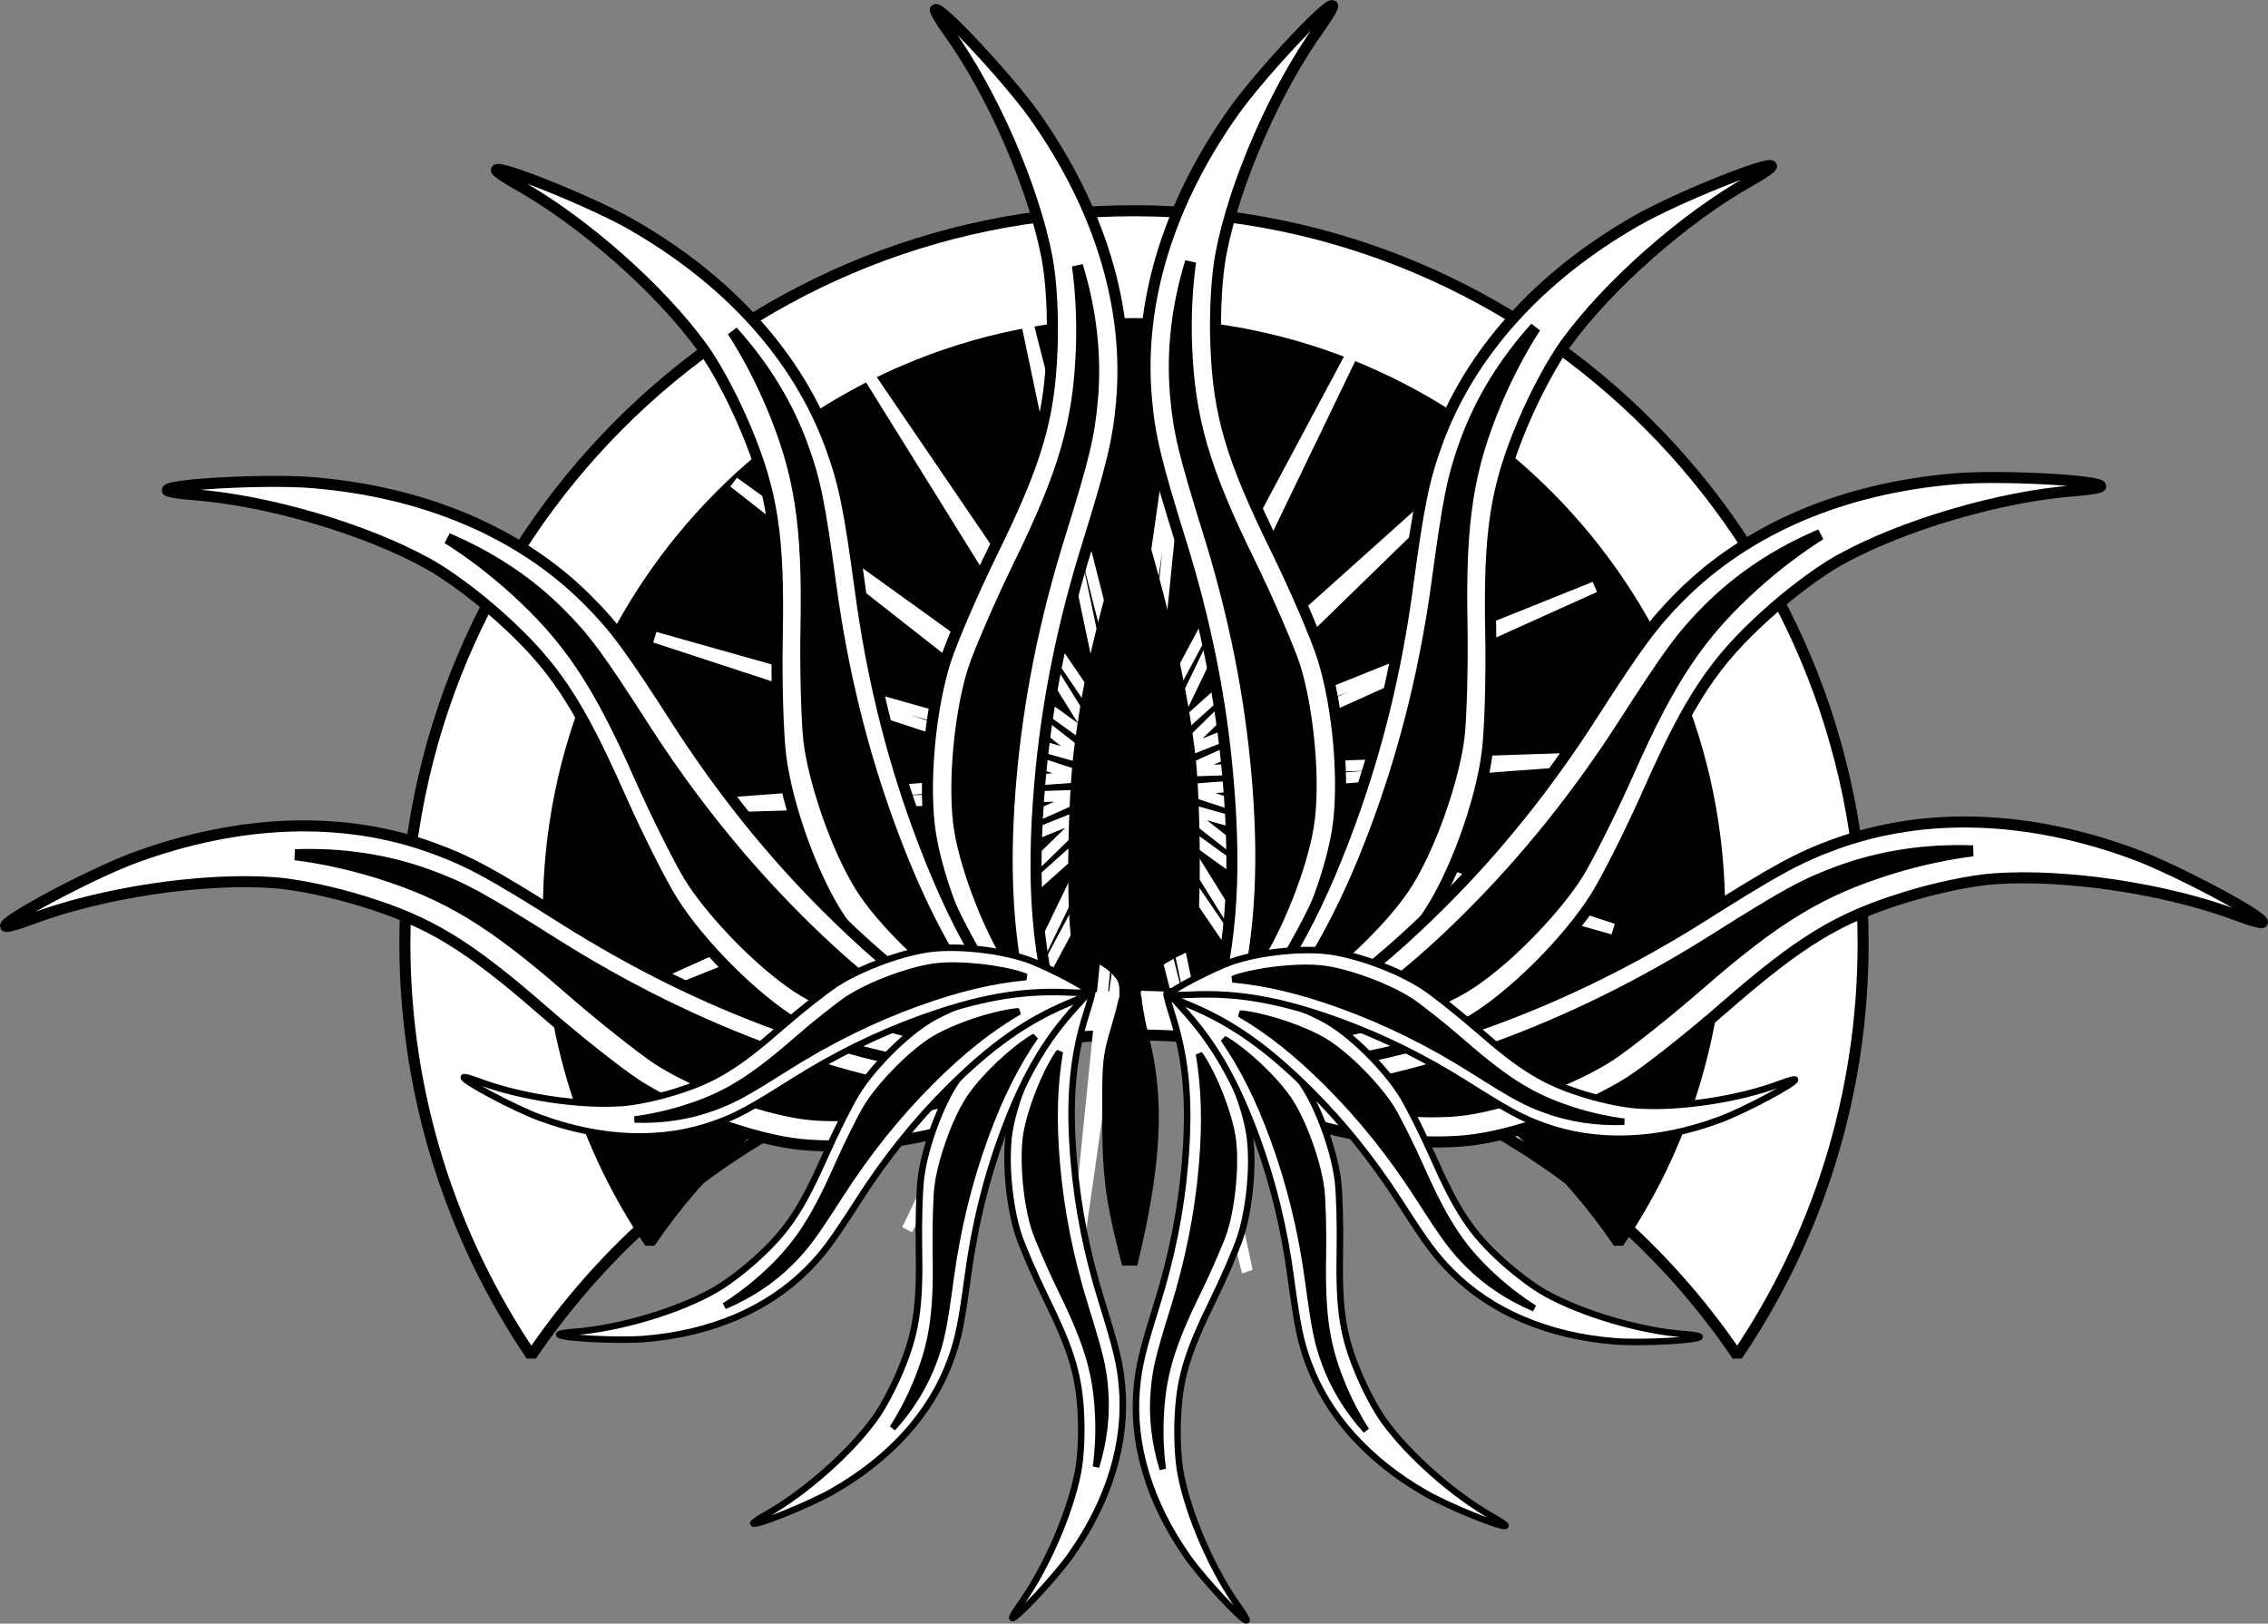
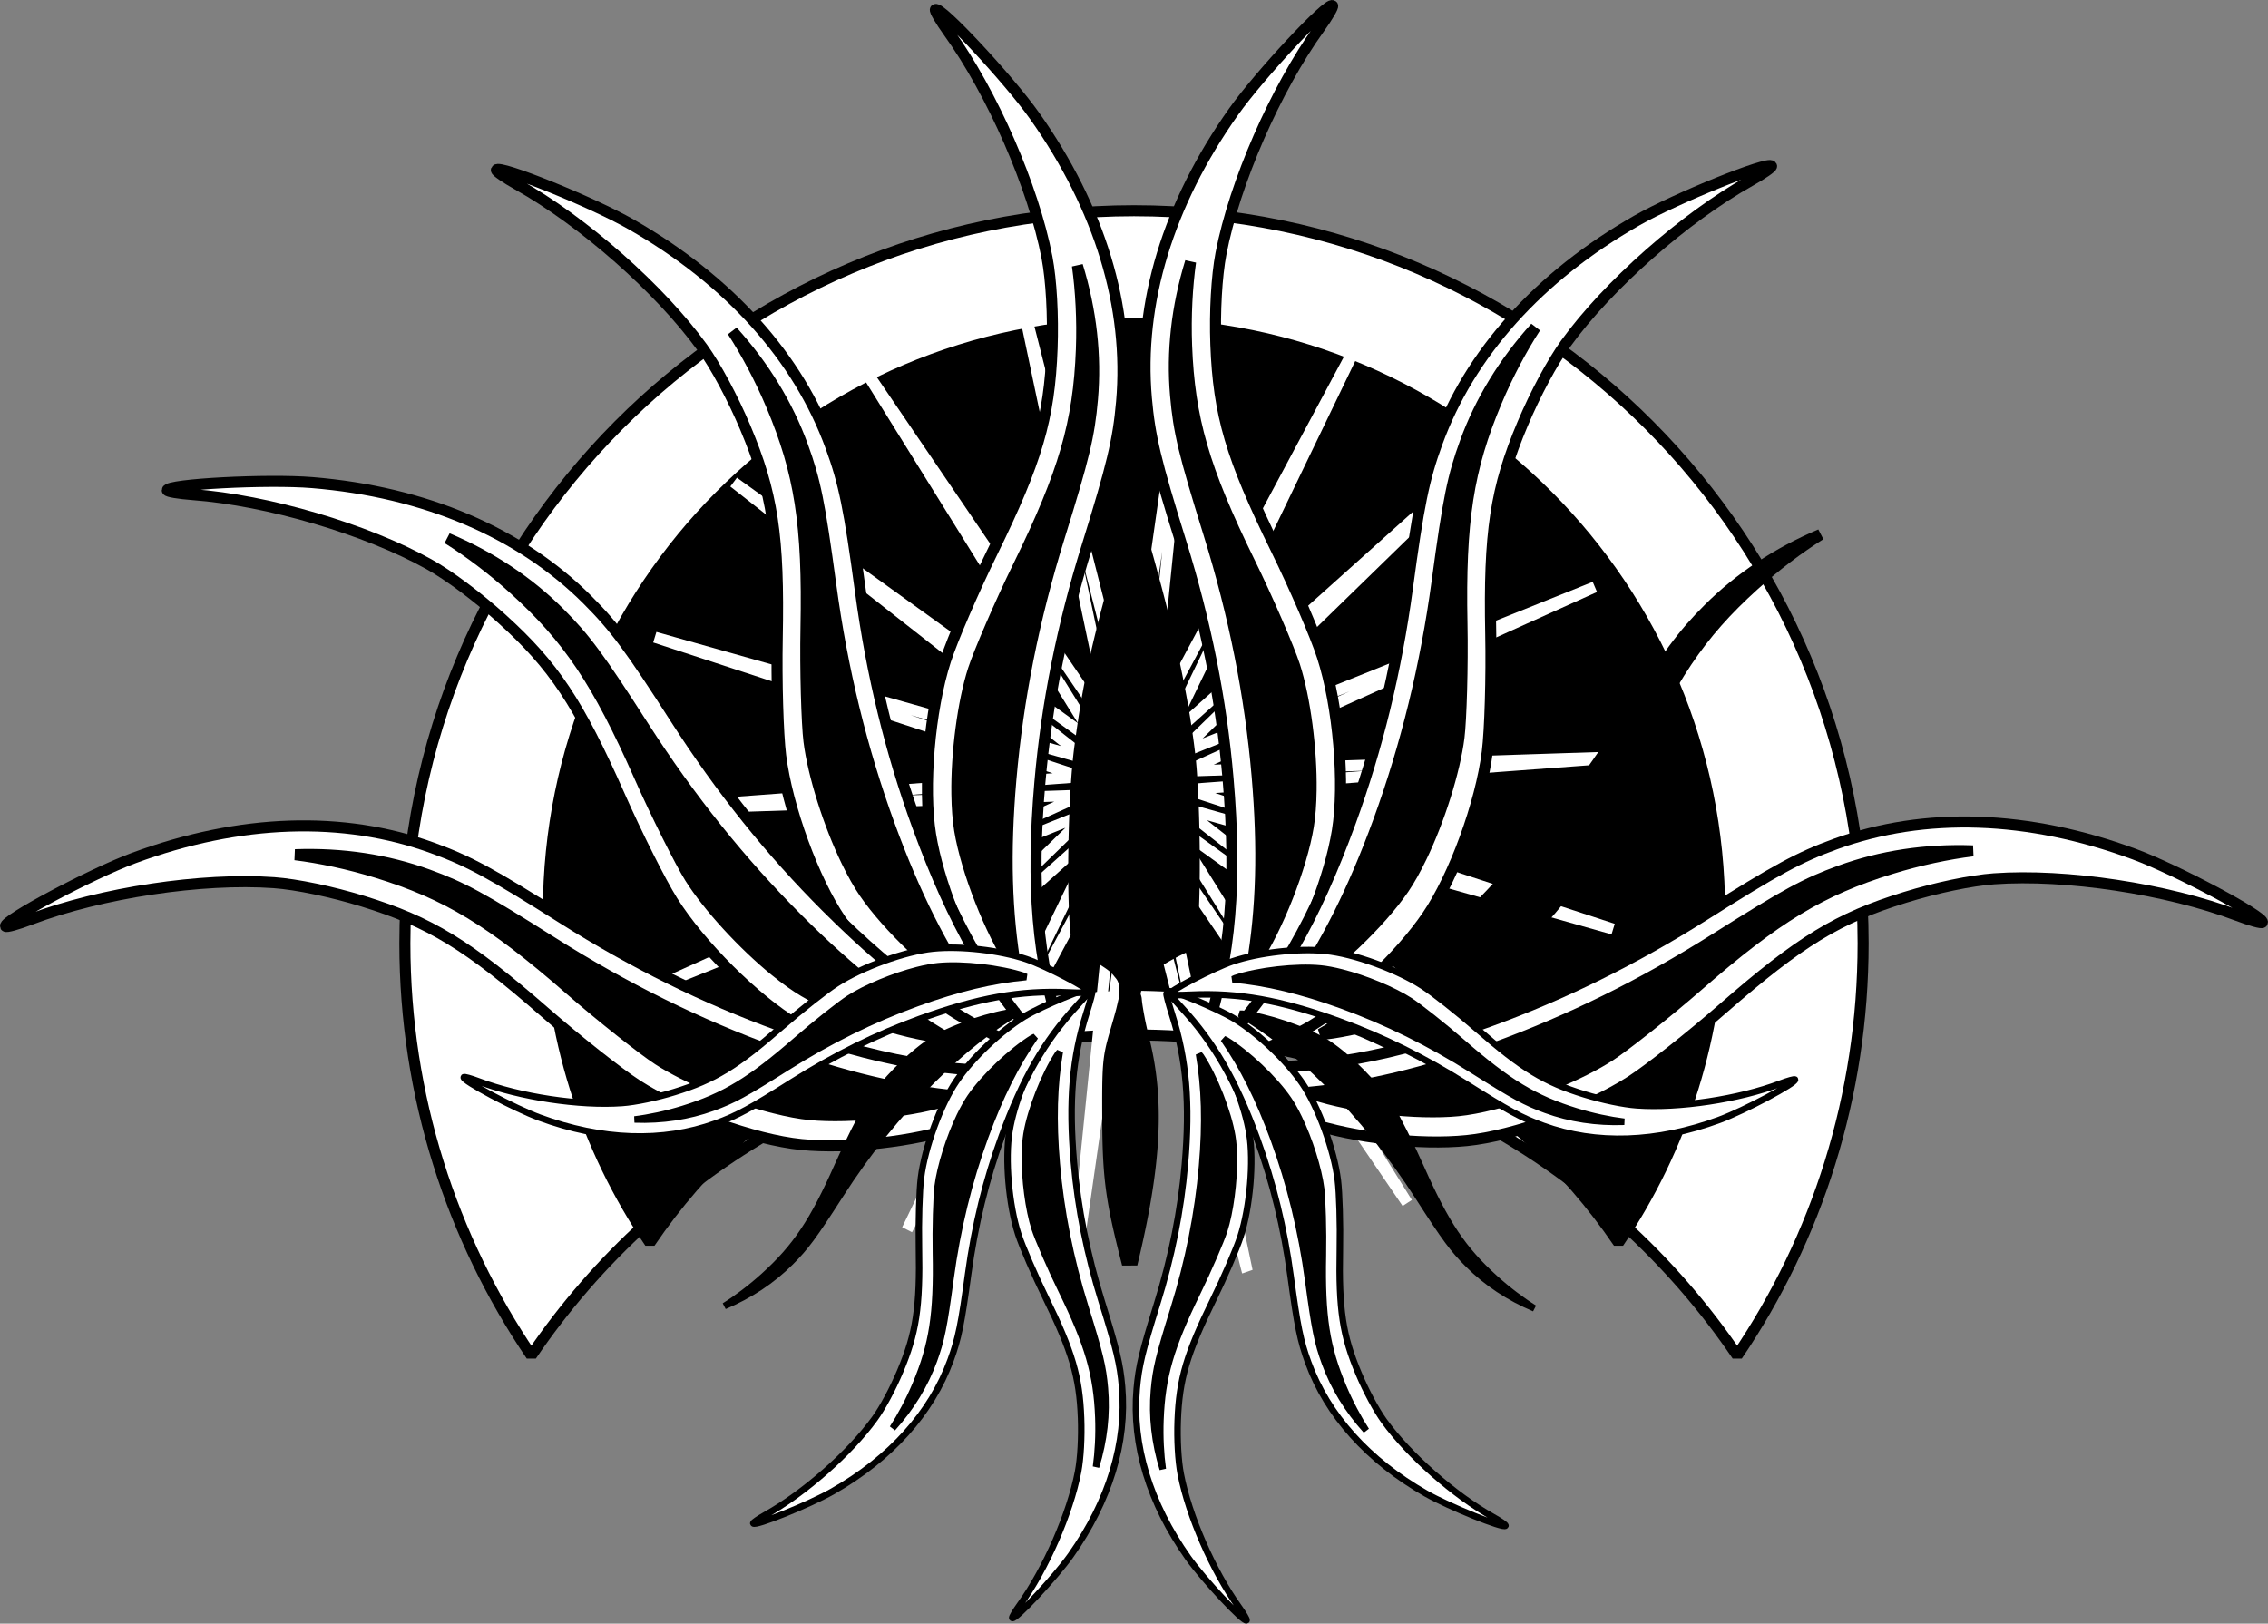
<svg xmlns="http://www.w3.org/2000/svg" viewBox="0 0 410.94 294.17" version="1.0">
  <rect x="0" y="0" width="410.94" height="294.17" fill="#808080" stroke="none" />
  <g stroke-linejoin="bevel" stroke-linecap="round">
    <g stroke-width="2">
      <path d="M337.58 170.92c0-73.27-59.19-132.74-132.11-132.74-72.93 0-132.11 59.47-132.11 132.74 0 27.66 8.49 53.396 22.91 74.666 23.79-35.069 63.81-58.076 109.2-58.076s85.51 23.007 109.3 58.076c14.42-21.27 22.81-47.006 22.81-74.666z" stroke="#000" fill="#fff" />
      <path d="M311.58 165.19c0-58.82-47.54-106.56-106.11-106.56S99.36 106.37 99.36 165.19c0 22.21 6.82 42.87 18.4 59.945 19.11-28.155 51.25-46.625 87.71-46.625s68.68 18.47 87.79 46.625c11.58-17.075 18.32-37.735 18.32-59.945z" stroke="#000" />
      <path d="M225.976 230.277l-19.99-78.724-11.48 80.407 8.14-80.813-38.28 71.632 35.29-73.154-60.48 54.216 58.18-56.672-75.37 30.262 74.05-33.355-81.17 2.658 80.99-6.015-77.19-25.266 78.17 22.05-63.89-50.143 65.91 47.457-42.89-68.973 45.71 67.14-16.71-79.484 19.99 78.723 11.47-80.406-8.14 80.812L246.576 61l-35.29 73.153 60.48-54.217-58.19 56.673 75.38-30.263-74.06 33.356 81.18-2.659-81 6.016 77.19 25.266-78.17-22.051 63.9 50.144-65.92-47.457 42.89 68.973-45.71-67.14 16.72 79.484z" stroke="#fff" fill="none" />
    </g>
    <g stroke="#000">
      <g stroke-width="2">
        <path d="M171.869 5.793c7.95 11.05 15.38 28.072 17.84 40.862.78 4.091 1.14 10.558.92 16.466-.47 12.691-2.74 20.412-10.86 36.98-3.43 6.987-7.23 15.796-8.45 19.575-2.89 8.985-4.09 23.04-2.7 31.558 1.38 8.406 5.77 19.596 10.51 26.746 3.43 5.19 14.18 16.89 14.93 16.26.16-.13-.62-3.08-1.72-6.54-4.4-13.8-5.54-27.17-3.92-45.949 1.23-14.208 4.05-28.359 8.55-42.794 4.55-14.622 5.64-19.179 6.25-26.148 1.51-17.181-3.95-35.127-15.77-51.831-4.72-6.668-17.13-19.966-17.96-19.244-.18.159.89 1.986 2.38 4.059z" fill="#fff" />
        <path d="M93.819 33.47c11.87 6.654 25.8 18.942 33.43 29.497 2.44 3.376 5.5 9.083 7.8 14.531 4.93 11.702 6.14 19.659 5.78 38.108-.15 7.78.13 17.368.62 21.308 1.17 9.367 6.02 22.616 10.89 29.746 4.8 7.04 13.51 15.32 20.82 19.8 5.31 3.25 19.99 9.31 20.41 8.42.08-.18-1.86-2.52-4.33-5.2-9.81-10.64-16.5-22.28-22.97-39.985-4.89-13.394-8.31-27.414-10.34-42.397-2.05-15.177-2.98-19.767-5.38-26.341-5.9-16.207-18.43-30.163-36.2-40.309-7.09-4.05-23.96-10.857-24.41-9.851-.1.222 1.65 1.425 3.88 2.673z" fill="#fff" />
        <path d="M34.949 89.614c13.57 1.011 31.39 6.261 42.76 12.603 3.64 2.029 8.83 5.906 13.21 9.874 9.42 8.521 13.88 15.222 21.35 32.095 3.15 7.115 7.45 15.684 9.57 19.054 5.02 7.99 15.01 17.94 22.43 22.35 7.33 4.35 18.73 8.17 27.25 9.15 6.18.7 22.05-.01 22.05-.99 0-.21-2.76-1.51-6.12-2.89-13.39-5.5-24.37-13.22-37.71-26.53-10.1-10.074-19.12-21.335-27.29-34.058-8.27-12.888-11.06-16.652-16.01-21.599-12.2-12.195-29.45-19.547-49.85-21.233-8.14-.672-26.3.286-26.28 1.387 0 .243 2.09.597 4.64.787z" fill="#fff" />
        <path d="M5.549 166.57c12.73-4.82 31.09-7.587 44.08-6.65 4.16.3 10.5 1.63 16.15 3.37 12.13 3.74 19 7.93 32.9 20.07 5.87 5.11 13.39 11.06 16.73 13.22 7.93 5.12 21.19 9.92 29.78 10.78 8.48.84 20.42-.51 28.56-3.23 5.9-1.97 19.98-9.33 19.56-10.21-.08-.19-3.13-.2-6.76-.03-14.46.67-27.68-1.69-45.4-8.11-13.4-4.86-26.34-11.26-39.12-19.34-12.94-8.18-17.06-10.412-23.64-12.805-16.2-5.899-34.95-5.268-54.15 1.822-7.66 2.831-23.71 11.373-23.23 12.363.1.22 2.15-.34 4.54-1.25z" fill="#fff" />
        <path d="M173.379 143.89c-.11-7.37 1.1-16.71 3-22.59.96-2.98 4.85-12.04 8.19-18.84 8.24-16.81 10.87-25.93 11.37-39.16.2-5.32-.09-10.65-.72-15.16 2.5 8.15 3.41 16.29 2.72 24.19-.58 6.62-1.5 10.48-6.03 25.03-4.6 14.78-7.49 29.31-8.75 43.91-1.14 13.25-.82 24.14.94 34.4-.11-.15-.45-.49-.53-.62-4.16-6.29-8.48-17.28-9.69-24.66-.29-1.75-.47-4.03-.5-6.5zM153.405 156.029c-3.214-6.633-6.065-15.61-6.828-21.741-.389-3.107-.692-12.962-.54-20.537.365-18.717-1.106-28.094-6.244-40.296-2.067-4.906-4.583-9.614-7.06-13.435 5.71 6.33 9.975 13.322 12.689 20.774 2.272 6.245 3.07 10.132 5.113 25.233 2.077 15.34 5.599 29.73 10.627 43.494 4.566 12.49 9.459 22.225 15.39 30.78-.163-.09-.615-.254-.742-.338-6.429-3.943-14.989-12.077-19.204-18.254-1.003-1.464-2.13-3.454-3.2-5.68zM140.392 175.823c-5.716-4.653-12.093-11.584-15.376-16.819-1.666-2.65-6.106-11.454-9.168-18.384-7.58-17.117-12.876-24.994-22.69-33.881-3.946-3.573-8.216-6.777-12.076-9.194 7.85 3.324 14.671 7.86 20.28 13.466 4.698 4.7 7.063 7.885 15.297 20.708 8.365 13.024 17.638 24.578 28.013 34.928 9.417 9.39 17.965 16.145 26.956 21.392-.186-.012-.665.03-.816.007-7.492-.856-18.688-4.611-25.12-8.428-1.526-.903-3.388-2.23-5.3-3.795zM140.307 200.734c-7.147-1.802-15.856-5.388-21.044-8.745-2.63-1.698-10.374-7.8-16.078-12.787-14.105-12.31-22.233-17.21-34.883-21.118-5.087-1.57-10.31-2.67-14.83-3.228 8.52-.306 16.618.922 24.07 3.633 6.244 2.274 9.735 4.162 22.616 12.303 13.086 8.269 26.373 14.82 40.15 19.817 12.503 4.53 23.105 7.04 33.471 7.995-.173.068-.59.308-.736.352-7.152 2.39-18.886 3.718-26.328 2.977-1.765-.173-4.014-.59-6.408-1.2z" />
      </g>
      <g stroke-width="2">
-         <path d="M239.069 5.09c-7.96 11.05-15.39 28.07-17.84 40.86-.78 4.09-1.15 10.56-.93 16.47.48 12.69 2.75 20.41 10.87 36.98 3.43 6.98 7.23 15.79 8.44 19.57 2.9 8.99 4.1 23.04 2.71 31.56-1.38 8.41-5.78 19.6-10.51 26.75-3.44 5.19-14.18 16.89-14.93 16.26-.16-.14.62-3.08 1.72-6.55 4.39-13.79 5.53-27.16 3.91-45.94-1.22-14.21-4.05-28.36-8.54-42.8-4.56-14.62-5.65-19.18-6.26-26.14-1.5-17.19 3.96-35.13 15.78-51.84 4.71-6.66 17.12-19.96 17.96-19.24.18.16-.89 1.99-2.38 4.06z" fill="#fff" />
+         <path d="M239.069 5.09c-7.96 11.05-15.39 28.07-17.84 40.86-.78 4.09-1.15 10.56-.93 16.47.48 12.69 2.75 20.41 10.87 36.98 3.43 6.98 7.23 15.79 8.44 19.57 2.9 8.99 4.1 23.04 2.71 31.56-1.38 8.41-5.78 19.6-10.51 26.75-3.44 5.19-14.18 16.89-14.93 16.26-.16-.14.62-3.08 1.72-6.55 4.39-13.79 5.53-27.16 3.91-45.94-1.22-14.21-4.05-28.36-8.54-42.8-4.56-14.62-5.65-19.18-6.26-26.14-1.5-17.19 3.96-35.13 15.78-51.84 4.71-6.66 17.12-19.96 17.96-19.24.18.16-.89 1.99-2.38 4.06" fill="#fff" />
        <path d="M317.12 32.77c-11.876 6.65-25.804 18.94-33.432 29.49-2.44 3.38-5.504 9.09-7.8 14.53-4.933 11.71-6.139 19.66-5.779 38.11.152 7.78-.128 17.37-.622 21.31-1.174 9.37-6.023 22.61-10.888 29.74-4.8 7.04-13.51 15.33-20.83 19.81-5.3 3.25-19.99 9.31-20.4 8.42-.09-.19 1.86-2.53 4.33-5.2 9.81-10.65 16.49-22.29 22.96-39.99 4.9-13.39 8.32-27.41 10.342-42.39 2.051-15.18 2.989-19.77 5.382-26.35 5.898-16.2 18.433-30.16 36.201-40.3 7.093-4.05 23.959-10.86 24.408-9.86.099.23-1.643 1.43-3.872 2.68z" fill="#fff" />
-         <path d="M375.987 88.91c-13.575 1.01-31.391 6.26-42.765 12.6-3.639 2.03-8.827 5.91-13.21 9.88-9.416 8.52-13.872 15.22-21.343 32.09-3.151 7.12-7.456 15.69-9.569 19.05-5.022 8-15.015 17.95-22.438 22.36-7.327 4.35-18.723 8.17-27.243 9.14-6.18.71-22.05 0-22.05-.99 0-.2 2.75-1.5 6.12-2.88 13.39-5.5 24.36-13.23 37.71-26.54 10.098-10.07 19.121-21.33 27.288-34.05 8.273-12.89 11.064-16.65 16.01-21.6 12.196-12.2 29.454-19.55 49.845-21.23 8.14-.68 26.303.28 26.285 1.38-.004.25-2.092.6-4.64.79z" fill="#fff" />
        <path d="M405.39 165.87c-12.731-4.82-31.096-7.59-44.085-6.65-4.155.3-10.496 1.62-16.145 3.37-12.136 3.74-19.006 7.93-32.908 20.06-5.862 5.12-13.387 11.07-16.722 13.23-7.93 5.12-21.194 9.92-29.784 10.77-8.478.85-20.427-.5-28.557-3.22-5.9-1.98-19.98-9.33-19.57-10.22.09-.18 3.14-.2 6.77-.03 14.46.68 27.67-1.68 45.392-8.11 13.408-4.86 26.345-11.25 39.124-19.33 12.945-8.18 17.065-10.42 23.638-12.81 16.207-5.9 34.955-5.27 54.148 1.82 7.662 2.83 23.718 11.38 23.236 12.37-.106.22-2.148-.34-4.537-1.25z" fill="#fff" />
        <path d="M237.559 143.19c.11-7.37-1.1-16.71-3-22.59-.96-2.98-4.85-12.04-8.19-18.84-8.24-16.81-10.87-25.93-11.37-39.16-.2-5.32.09-10.65.72-15.16-2.5 8.15-3.41 16.29-2.72 24.19.58 6.62 1.5 10.48 6.03 25.03 4.6 14.78 7.49 29.31 8.75 43.91 1.14 13.25.82 24.14-.94 34.4.11-.15.45-.49.53-.62 4.16-6.29 8.48-17.28 9.69-24.66.29-1.75.47-4.03.5-6.5zM257.529 155.329c3.214-6.633 6.065-15.61 6.828-21.741.389-3.107.692-12.962.54-20.537-.365-18.717 1.106-28.094 6.244-40.296 2.067-4.906 4.583-9.614 7.06-13.435-5.71 6.33-9.975 13.322-12.689 20.774-2.272 6.245-3.07 10.132-5.113 25.233-2.077 15.34-5.599 29.73-10.627 43.494-4.566 12.49-9.459 22.225-15.39 30.78.163-.09.615-.254.742-.338 6.429-3.943 14.989-12.077 19.204-18.254 1.003-1.464 2.13-3.454 3.2-5.68zM270.541 175.123c5.717-4.653 12.094-11.584 15.377-16.819 1.666-2.65 6.105-11.454 9.168-18.384 7.58-17.117 12.876-24.994 22.69-33.881 3.946-3.573 8.215-6.777 12.075-9.194-7.85 3.324-14.67 7.86-20.279 13.466-4.698 4.7-7.064 7.885-15.298 20.708-8.365 13.024-17.638 24.578-28.012 34.928-9.417 9.39-17.965 16.145-26.956 21.392.186-.012.665.03.816.007 7.492-.856 18.688-4.611 25.119-8.428 1.527-.903 3.389-2.23 5.3-3.795zM270.628 200.034c7.147-1.802 15.856-5.388 21.044-8.745 2.63-1.698 10.374-7.8 16.078-12.787 14.105-12.31 22.233-17.21 34.883-21.118 5.087-1.57 10.31-2.67 14.83-3.228-8.52-.306-16.618.922-24.07 3.633-6.244 2.274-9.735 4.162-22.616 12.303-13.086 8.269-26.373 14.82-40.15 19.817-12.503 4.53-23.105 7.04-33.471 7.995.173.068.59.308.736.352 7.152 2.39 18.886 3.718 26.328 2.977 1.765-.173 4.014-.59 6.408-1.2z" />
      </g>
      <g stroke-width="2">
        <path d="M184.814 290.749c4.689-6.518 9.071-16.558 10.522-24.102.46-2.414.673-6.228.543-9.713-.277-7.486-1.616-12.04-6.406-21.813-2.023-4.12-4.264-9.317-4.984-11.546-1.705-5.3-2.412-13.59-1.592-18.614.813-4.959 3.403-11.559 6.199-15.776 2.023-3.062 8.364-9.963 8.806-9.591.095.076-.365 1.816-1.014 3.857-2.596 8.14-3.268 16.026-2.312 27.103.725 8.38 2.388 16.728 5.043 25.242 2.684 8.625 3.327 11.313 3.686 15.424.891 10.134-2.33 20.72-9.302 30.572-2.784 3.933-10.104 11.777-10.593 11.351-.106-.094.525-1.171 1.404-2.394z" fill="#fff" stroke-width="1.18" />
        <path d="M138.776 274.424c7.001-3.925 15.218-11.173 19.718-17.4 1.44-1.99 3.245-5.357 4.601-8.57 2.908-6.903 3.622-11.596 3.41-22.478-.089-4.59.076-10.245.365-12.569.69-5.525 3.551-13.34 6.424-17.545 2.831-4.153 7.969-9.037 12.28-11.68 3.133-1.916 11.792-5.49 12.04-4.966.046.106-1.098 1.486-2.555 3.067-5.786 6.276-9.732 13.142-13.549 23.585-2.884 7.9-4.901 16.17-6.099 25.008-1.209 8.952-1.757 11.66-3.173 15.538-3.48 9.56-10.871 17.791-21.353 23.776-4.182 2.389-14.132 6.404-14.398 5.81-.059-.13.973-.84 2.289-1.576z" fill="#fff" stroke-width="1.18" />
-         <path d="M104.051 241.307c8.005-.596 18.516-3.693 25.222-7.434 2.147-1.196 5.209-3.483 7.792-5.824 5.557-5.026 8.187-8.979 12.593-18.931 1.858-4.197 4.395-9.251 5.645-11.24 2.961-4.712 8.854-10.581 13.23-13.182 4.324-2.566 11.049-4.82 16.074-5.397 3.645-.413 13.006.006 13.006.584 0 .123-1.628.89-3.61 1.704-7.898 3.244-14.374 7.798-22.243 15.649-5.957 5.942-11.278 12.584-16.097 20.09-4.878 7.601-6.524 9.821-9.443 12.74-7.197 7.192-17.371 11.53-29.404 12.524-4.802.396-15.513-.17-15.502-.819 0-.143 1.233-.352 2.737-.464z" fill="#fff" stroke-width="1.18" />
        <path d="M86.71 195.915c7.508 2.843 18.338 4.475 26 3.922 2.454-.177 6.194-.961 9.526-1.988 7.155-2.206 11.207-4.677 19.406-11.838 3.463-3.014 7.898-6.524 9.869-7.798 4.677-3.02 12.499-5.851 17.565-6.358 5.002-.496 12.045.3 16.846 1.905 3.48 1.162 11.786 5.503 11.538 6.022-.047.112-1.846.118-3.987.018-8.53-.395-16.328.997-26.78 4.784-7.904 2.866-15.536 6.641-23.075 11.407-7.632 4.825-10.062 6.142-13.944 7.553-9.555 3.48-20.615 3.108-31.94-1.074-4.518-1.67-13.985-6.709-13.702-7.293.059-.13 1.268.201 2.678.738z" fill="#fff" stroke-width="1.18" />
        <path d="M185.704 209.293c-.065 4.347.649 9.856 1.77 13.324.566 1.758 2.86 7.102 4.83 11.113 4.861 9.915 6.412 15.295 6.707 23.099.118 3.138-.053 6.281-.424 8.942 1.474-4.808 2.01-9.609 1.604-14.269-.342-3.905-.885-6.181-3.557-14.764-2.713-8.718-4.418-17.288-5.161-25.9-.673-7.816-.484-14.24.554-20.29-.064.088-.265.288-.312.365-2.454 3.71-5.002 10.192-5.716 14.545-.17 1.033-.277 2.378-.295 3.835zM173.923 202.132c-1.896 3.913-3.578 9.208-4.028 12.825-.23 1.832-.408 7.645-.318 12.113.215 11.04-.653 16.571-3.684 23.769-1.219 2.893-2.703 5.67-4.164 7.924 3.368-3.733 5.884-7.858 7.485-12.253 1.34-3.684 1.81-5.977 3.016-14.884 1.225-9.048 3.302-17.536 6.268-25.655 2.693-7.368 5.58-13.11 9.078-18.156-.096.053-.363.15-.438.2-3.792 2.325-8.841 7.124-11.328 10.767-.59.863-1.255 2.037-1.887 3.35zM166.247 190.457c-3.372 2.745-7.133 6.833-9.07 9.92-.982 1.564-3.601 6.757-5.407 10.844-4.472 10.097-7.596 14.743-13.384 19.985-2.328 2.108-4.846 3.998-7.123 5.423 4.63-1.96 8.654-4.636 11.962-7.943 2.77-2.772 4.166-4.651 9.023-12.214 4.934-7.683 10.404-14.498 16.523-20.603 5.555-5.538 10.597-9.523 15.9-12.618-.11.008-.392-.017-.48-.004-4.42.505-11.024 2.72-14.817 4.971-.901.533-2 1.316-3.127 2.239zM166.197 175.763c-4.216 1.063-9.353 3.178-12.413 5.158-1.551 1.002-6.12 4.602-9.484 7.543-8.32 7.26-13.114 10.152-20.576 12.456-3 .926-6.081 1.575-8.747 1.904 5.025.18 9.802-.544 14.198-2.143 3.683-1.34 5.742-2.454 13.34-7.257 7.719-4.877 15.556-8.742 23.682-11.689 7.375-2.672 13.629-4.152 19.743-4.716-.102-.04-.348-.181-.434-.207-4.219-1.41-11.14-2.193-15.53-1.756-1.04.102-2.367.347-3.78.707z" stroke-width="1.18" />
      </g>
      <g stroke-width="2">
        <path d="M224.46 291.165c-4.695-6.518-9.078-16.557-10.523-24.101-.46-2.413-.678-6.229-.548-9.715.283-7.485 1.622-12.039 6.411-21.813 2.023-4.117 4.265-9.313 4.979-11.543 1.71-5.303 2.418-13.59 1.598-18.616-.814-4.96-3.41-11.56-6.2-15.778-2.028-3.061-8.363-9.963-8.806-9.591-.094.083.366 1.817 1.015 3.863 2.59 8.135 3.262 16.02 2.306 27.098-.72 8.382-2.389 16.728-5.037 25.246-2.69 8.623-3.333 11.313-3.693 15.418-.884 10.14 2.336 20.722 9.308 30.578 2.778 3.929 10.098 11.774 10.594 11.349.106-.094-.525-1.174-1.404-2.395z" fill="#fff" stroke-width="1.18" />
        <path d="M270.498 274.838c-7.005-3.922-15.22-11.172-19.72-17.395-1.439-1.993-3.246-5.361-4.6-8.57-2.91-6.907-3.621-11.596-3.409-22.48.09-4.588-.075-10.245-.367-12.569-.692-5.527-3.553-13.336-6.422-17.542-2.831-4.153-7.969-9.042-12.287-11.685-3.126-1.917-11.79-5.491-12.033-4.967-.053.113 1.097 1.493 2.554 3.068 5.787 6.282 9.727 13.147 13.543 23.588 2.89 7.898 4.908 16.168 6.1 25.004 1.21 8.953 1.764 11.66 3.175 15.542 3.48 9.556 10.873 17.79 21.353 23.771 4.184 2.389 14.133 6.406 14.397 5.816.059-.136-.969-.844-2.284-1.58z" fill="#fff" stroke-width="1.18" />
-         <path d="M305.221 241.724c-8.007-.596-18.516-3.692-25.225-7.432-2.146-1.198-5.206-3.486-7.792-5.828-5.554-5.025-8.182-8.977-12.589-18.928-1.858-4.2-4.398-9.255-5.644-11.237-2.962-4.719-8.857-10.588-13.235-13.189-4.322-2.566-11.044-4.819-16.07-5.391-3.645-.419-13.006 0-13.006.584 0 .118 1.622.885 3.61 1.699 7.898 3.244 14.369 7.803 22.243 15.654 5.957 5.94 11.279 12.582 16.096 20.085 4.88 7.603 6.526 9.82 9.444 12.74 7.194 7.197 17.373 11.532 29.4 12.523 4.802.401 15.516-.165 15.505-.814-.002-.148-1.234-.354-2.737-.466z" fill="#fff" stroke-width="1.18" />
        <path d="M322.565 196.33c-7.51 2.842-18.342 4.476-26.004 3.922-2.45-.177-6.191-.956-9.523-1.988-7.159-2.206-11.21-4.678-19.41-11.833-3.459-3.02-7.897-6.53-9.864-7.803-4.678-3.02-12.502-5.852-17.568-6.353-5.001-.501-12.05.295-16.845 1.9-3.48 1.167-11.785 5.503-11.543 6.028.053.106 1.852.118 3.993.017 8.53-.4 16.321.991 26.775 4.784 7.908 2.867 15.54 6.636 23.077 11.402 7.635 4.825 10.066 6.146 13.943 7.556 9.56 3.48 20.618 3.108 31.939-1.074 4.52-1.669 13.99-6.712 13.706-7.296-.063-.13-1.267.2-2.676.737z" fill="#fff" stroke-width="1.18" />
        <path d="M223.57 209.707c.064 4.347-.65 9.856-1.77 13.325-.566 1.757-2.86 7.101-4.831 11.112-4.86 9.916-6.412 15.295-6.707 23.099-.118 3.138.053 6.282.425 8.942-1.475-4.807-2.011-9.609-1.604-14.268.342-3.905.884-6.182 3.556-14.764 2.714-8.718 4.418-17.289 5.162-25.9.672-7.816.483-14.24-.555-20.292.065.089.266.29.313.366 2.454 3.71 5.002 10.193 5.715 14.546.172 1.032.278 2.377.295 3.834zM235.348 202.547c1.896 3.912 3.578 9.207 4.028 12.824.23 1.832.409 7.645.318 12.113-.214 11.04.653 16.572 3.684 23.769 1.22 2.894 2.703 5.67 4.164 7.925-3.368-3.734-5.884-7.859-7.484-12.254-1.34-3.683-1.81-5.976-3.016-14.884-1.226-9.048-3.303-17.536-6.269-25.655-2.693-7.367-5.579-13.109-9.077-18.155.096.053.362.15.437.2 3.792 2.325 8.841 7.123 11.328 10.767.591.863 1.256 2.037 1.887 3.35zM243.024 190.871c3.372 2.745 7.133 6.833 9.07 9.92.982 1.564 3.601 6.757 5.407 10.845 4.472 10.096 7.596 14.743 13.384 19.985 2.328 2.107 4.846 3.997 7.123 5.422-4.63-1.96-8.654-4.635-11.962-7.942-2.77-2.772-4.166-4.652-9.023-12.215-4.934-7.682-10.404-14.497-16.523-20.602-5.555-5.54-10.597-9.523-15.9-12.618.11.007.392-.018.48-.005 4.42.506 11.024 2.72 14.817 4.972.901.532 2 1.315 3.127 2.238zM243.075 176.178c4.216 1.062 9.353 3.177 12.413 5.158 1.551 1.002 6.12 4.601 9.484 7.542 8.32 7.261 13.114 10.152 20.575 12.457 3 .926 6.082 1.574 8.748 1.904-5.025.18-9.802-.544-14.198-2.143-3.683-1.342-5.742-2.455-13.34-7.257-7.719-4.878-15.556-8.742-23.682-11.69-7.376-2.671-13.629-4.152-19.743-4.715.102-.04.348-.182.434-.208 4.219-1.41 11.14-2.193 15.53-1.756 1.04.102 2.367.348 3.779.708z" stroke-width="1.18" />
      </g>
      <path d="M205.599 93.735c-.42 1.532-.68 2.607-1.16 4.313-5.19 18.304-6.79 25.419-8.37 37.374-1.13 8.479-1.45 26.348-.69 33.568l.22 2.15 1.47.75c1.31.66 2.44 1.33 3.47 2 .51.34.99.65 1.53 1.13.27.23.53.48.93 1 .4.51 1.25 1.23 1.25 3.59 0 1.85-.14 1.45-.25 1.91-.1.45-.22.99-.37 1.59-.31 1.2-.74 2.66-1.19 4.22-1.29 4.47-1.36 5.53-1.31 15.94.05 10.72.77 14.75 3.56 25.68 4.38-18.13 4.96-29.66 2.09-40.87a63.37 63.37 0 01-1.03-4.91c-.12-.72-.23-1.39-.28-2.06s-.6-.71.38-3.25c.96-2.52 1.62-2.4 2.15-2.84.54-.45 1.06-.8 1.63-1.16 1.13-.73 2.44-1.45 3.87-2.16l1.82-.9.25-2.35c.67-6.47.49-23.999-.41-31.684-1.24-10.595-3.88-22.731-8.34-38.344-.61-2.127-.73-2.895-1.22-4.687z" stroke-width="2.828" />
    </g>
  </g>
</svg>